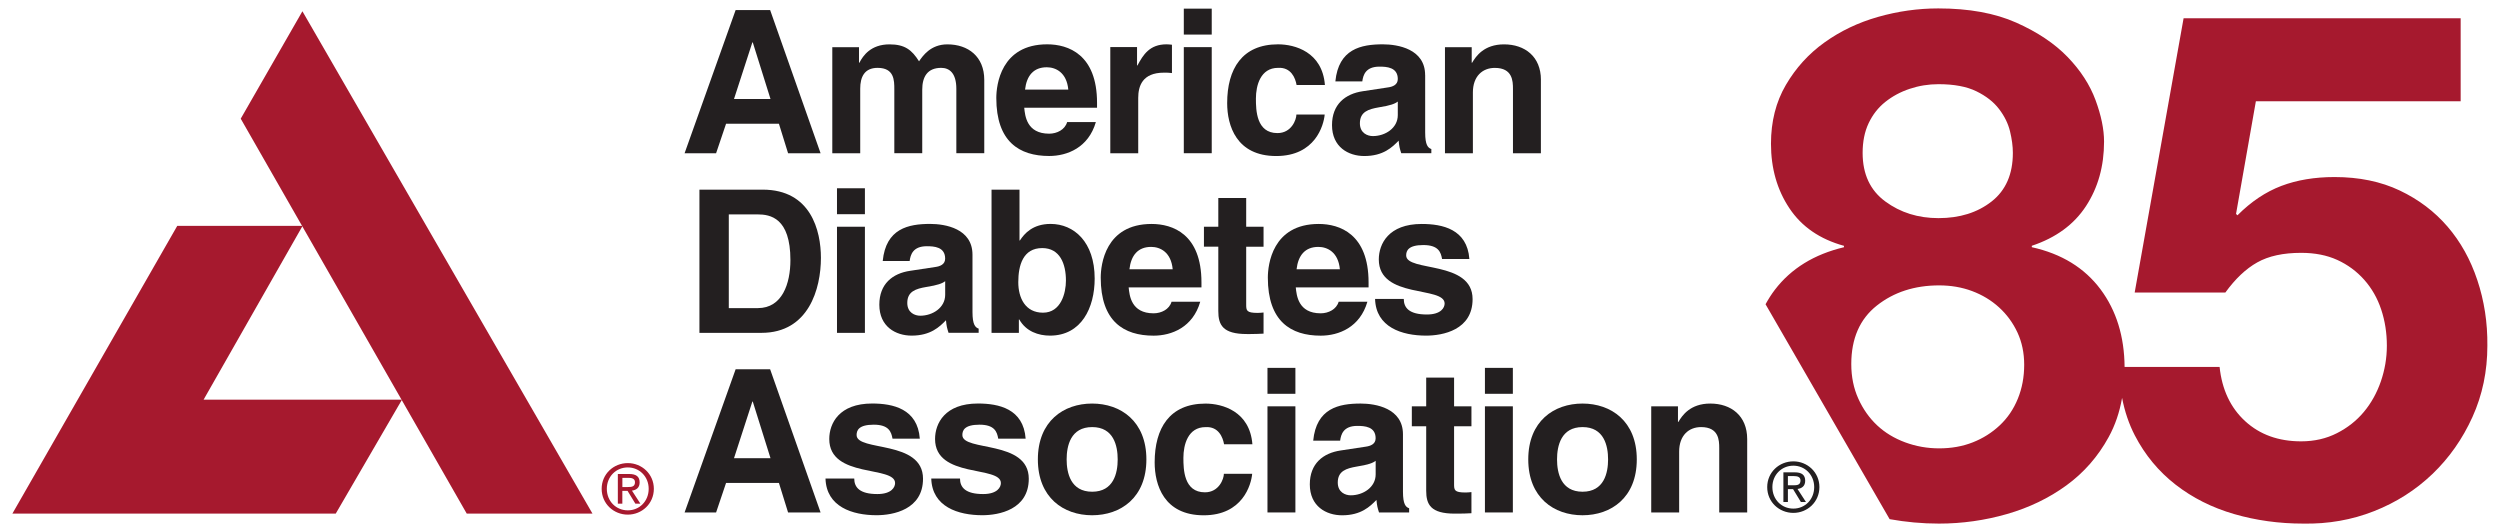
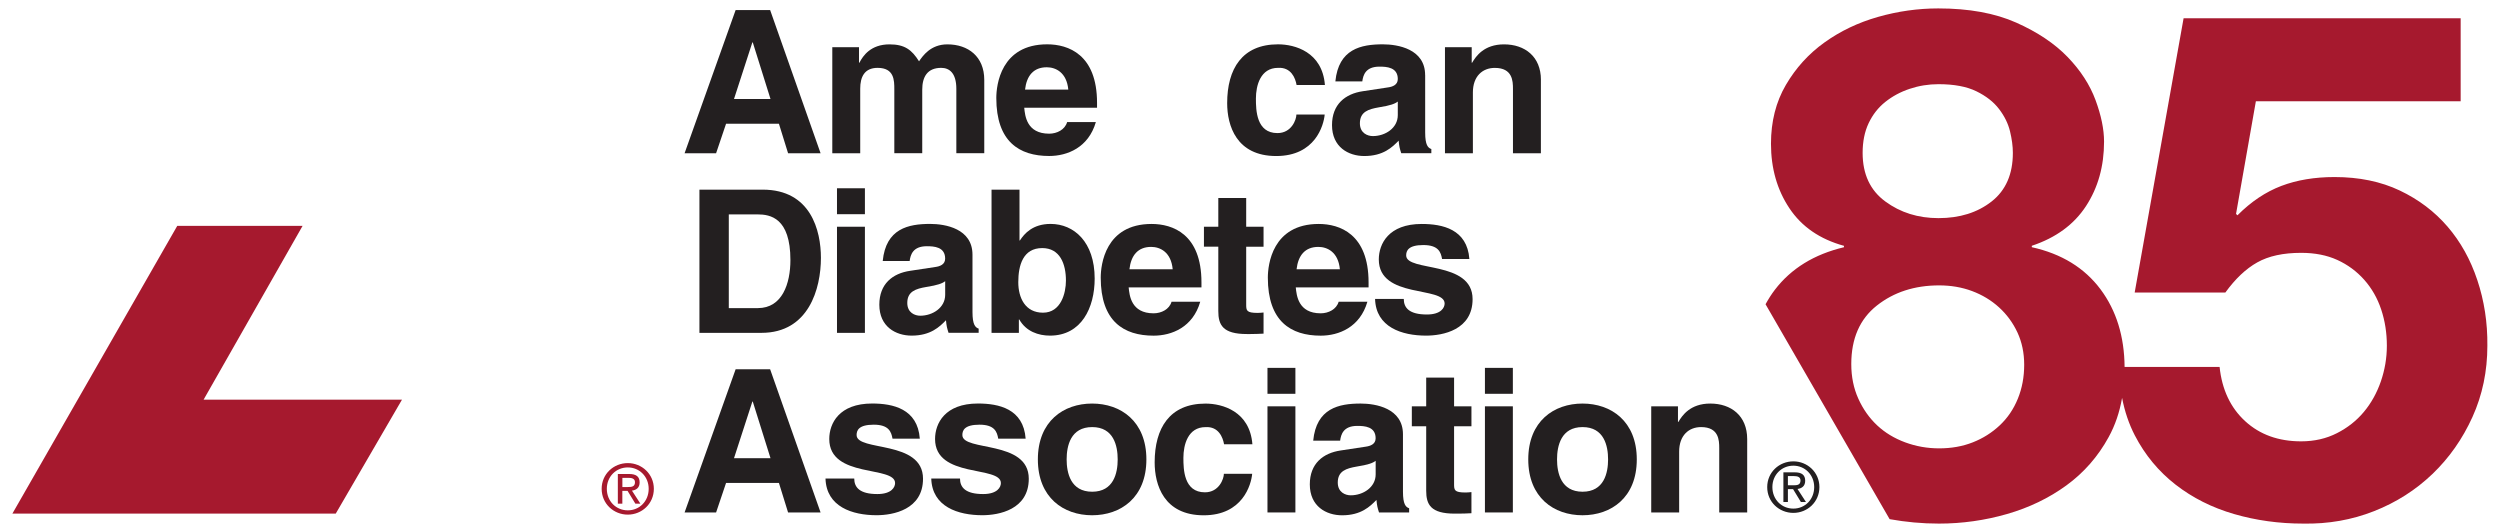
<svg xmlns="http://www.w3.org/2000/svg" version="1.1" id="Layer_1" x="0px" y="0px" viewBox="0 0 676.8 144" style="enable-background:new 0 0 676.8 144;" xml:space="preserve">
  <style type="text/css">
	.st0{fill:#A6192E;}
	.st1{fill-rule:evenodd;clip-rule:evenodd;fill:#231F20;}
	.st2{fill-rule:evenodd;clip-rule:evenodd;fill:#A6192E;}
</style>
  <g>
    <path class="st0" d="M670.66,75.83c-1.85-5.56-4.54-10.39-8.06-14.48c-3.52-4.09-7.83-7.35-12.95-9.78   c-5.12-2.43-11-3.64-17.65-3.64c-5.37,0-10.17,0.8-14.39,2.4c-4.22,1.6-8.19,4.25-11.89,7.96l-0.38-0.38l5.37-30.5h55.44V4.95   h-75.01l-13.24,74.24h24.55c2.69-3.71,5.56-6.43,8.63-8.15c3.07-1.73,7.03-2.59,11.89-2.59c3.71,0,6.97,0.64,9.78,1.92   c2.81,1.28,5.24,3.07,7.29,5.37c2.04,2.3,3.58,4.99,4.6,8.06c1.02,3.07,1.53,6.33,1.53,9.78c0,3.33-0.55,6.55-1.63,9.69   c-1.09,3.14-2.62,5.88-4.6,8.25c-1.98,2.37-4.41,4.29-7.29,5.75c-2.88,1.47-6.11,2.21-9.69,2.21c-6.14,0-11.19-1.82-15.16-5.47   c-3.96-3.64-6.27-8.54-6.91-14.67h-25.72c-0.07-8.27-2.23-15.27-6.51-21.01c-4.35-5.82-10.55-9.62-18.61-11.41v-0.38   c6.52-2.17,11.41-5.75,14.67-10.74c3.26-4.99,4.89-10.8,4.89-17.46c0-3.32-0.77-7.07-2.3-11.22c-1.53-4.15-4.06-8.06-7.58-11.7   c-3.52-3.64-8.15-6.74-13.91-9.3c-5.75-2.56-12.79-3.84-21.1-3.84c-5.5,0-10.93,0.77-16.31,2.3c-5.37,1.53-10.2,3.84-14.48,6.91   c-4.29,3.07-7.77,6.91-10.46,11.51c-2.69,4.6-4.03,9.91-4.03,15.92c0,6.65,1.66,12.47,4.99,17.46c3.32,4.99,8.25,8.38,14.77,10.17   v0.38c-8.06,1.92-14.29,5.75-18.7,11.51c-0.95,1.24-1.78,2.56-2.53,3.93l33.59,58.18c4.34,0.78,8.79,1.2,13.35,1.2   c6.26,0,12.4-0.86,18.42-2.59c6.01-1.73,11.38-4.32,16.11-7.77c4.73-3.45,8.54-7.8,11.41-13.05c1.75-3.18,2.96-6.73,3.64-10.62   c0.71,3.67,1.85,7.06,3.45,10.15c2.75,5.31,6.43,9.75,11.03,13.33c4.6,3.58,9.88,6.23,15.83,7.96c5.95,1.73,12.18,2.59,18.7,2.59   c6.78,0.13,13.17-0.99,19.18-3.36c6.01-2.36,11.29-5.72,15.83-10.07c4.54-4.35,8.15-9.5,10.84-15.44   c2.69-5.95,4.03-12.37,4.03-19.28C673.45,87.31,672.52,81.39,670.66,75.83z M505.88,33.34c1.09-2.3,2.59-4.22,4.51-5.75   c1.92-1.53,4.12-2.72,6.62-3.55c2.49-0.83,5.08-1.25,7.77-1.25c4.22,0,7.64,0.64,10.26,1.92c2.62,1.28,4.67,2.88,6.14,4.8   c1.47,1.92,2.46,3.93,2.97,6.04c0.51,2.11,0.77,4.06,0.77,5.85c0,5.75-1.92,10.14-5.75,13.14c-3.84,3.01-8.63,4.51-14.39,4.51   c-5.5,0-10.3-1.5-14.39-4.51c-4.09-3-6.14-7.39-6.14-13.14C504.25,38.33,504.79,35.64,505.88,33.34z M546.26,107.96   c-1.15,2.82-2.78,5.21-4.89,7.19c-2.11,1.98-4.54,3.52-7.29,4.6c-2.75,1.09-5.79,1.63-9.11,1.63c-3.2,0-6.27-0.54-9.21-1.63   c-2.94-1.09-5.47-2.62-7.58-4.6c-2.11-1.98-3.81-4.38-5.08-7.19c-1.28-2.81-1.92-5.95-1.92-9.4c0-6.91,2.3-12.18,6.91-15.83   c4.6-3.64,10.23-5.47,16.88-5.47c3.19,0,6.17,0.51,8.92,1.54c2.75,1.03,5.18,2.49,7.29,4.41c2.11,1.92,3.77,4.19,4.99,6.81   c1.21,2.62,1.82,5.53,1.82,8.73C547.99,102.08,547.41,105.15,546.26,107.96z" />
    <g>
      <path id="ADA_xAE__00000021816555375531182500000006991125558509791387_" class="st1" d="M485.5,138.85c3.8,0,7.05-2.95,7.05-6.99    c0-4-3.25-6.96-7.05-6.96c-3.84,0-7.08,2.95-7.08,6.96C478.41,135.9,481.66,138.85,485.5,138.85L485.5,138.85z M479.82,131.86    c0-3.3,2.49-5.79,5.68-5.79c3.15,0,5.64,2.49,5.64,5.79c0,3.36-2.49,5.83-5.64,5.83C482.31,137.69,479.82,135.22,479.82,131.86    L479.82,131.86z M484.02,132.42h1.4l2.12,3.49h1.37l-2.29-3.54c1.18-0.15,2.08-0.78,2.08-2.22c0-1.58-0.94-2.28-2.84-2.28h-3.06    v8.04h1.22V132.42L484.02,132.42z M484.02,131.38v-2.49h1.66c0.85,0,1.75,0.18,1.75,1.18c0,1.24-0.92,1.31-1.96,1.31H484.02    L484.02,131.38z" />
      <g id="Association_00000111871251161339907020000016415491632191902600_">
        <path class="st1" d="M473,118.86c0-6.32-4.37-9.61-9.99-9.61c-5.45,0-7.61,3.24-8.64,4.97h-0.11V110h-7.24v28.73h7.56v-16.47     c0-4.37,2.59-6.64,5.94-6.64c4.8,0,4.91,3.57,4.91,5.67v17.44H473V118.86L473,118.86z" />
        <path class="st1" d="M196.56,130.74h14.31l2.48,8h8.8l-13.66-38.77h-9.34l-13.82,38.77h8.53L196.56,130.74L196.56,130.74z      M203.68,108.71h0.11l4.8,15.33h-9.88L203.68,108.71L203.68,108.71z" />
        <path class="st1" d="M249.01,118.75c-0.59-8.1-7.29-9.51-12.9-9.51c-8.96,0-11.61,5.4-11.61,9.61c0,10.74,17.82,7.13,17.82,11.93     c0,1.08-0.92,2.97-4.8,2.97c-4.75,0-6.26-1.78-6.26-4.21h-7.78c0.22,7.67,7.29,9.94,13.82,9.94c4.48,0,12.58-1.51,12.58-9.88     c0-10.58-17.98-7.29-17.98-11.82c0-1.25,0.54-2.81,4.64-2.81c4.1,0,4.75,1.94,5.08,3.78H249.01L249.01,118.75z" />
        <path class="st1" d="M277.66,118.75c-0.59-8.1-7.29-9.51-12.91-9.51c-8.96,0-11.61,5.4-11.61,9.61     c0,10.74,17.82,7.13,17.82,11.93c0,1.08-0.92,2.97-4.81,2.97c-4.75,0-6.26-1.78-6.26-4.21h-7.78c0.22,7.67,7.29,9.94,13.82,9.94     c4.48,0,12.58-1.51,12.58-9.88c0-10.58-17.98-7.29-17.98-11.82c0-1.25,0.54-2.81,4.64-2.81c4.1,0,4.75,1.94,5.07,3.78H277.66     L277.66,118.75z" />
        <path class="st1" d="M310.35,124.37c0-10.36-6.97-15.12-14.69-15.12c-7.72,0-14.69,4.75-14.69,15.12     c0,10.37,6.97,15.12,14.69,15.12C303.39,139.49,310.35,134.74,310.35,124.37L310.35,124.37z M302.58,124.37     c0,3.67-1.08,8.75-6.91,8.75c-5.83,0-6.91-5.08-6.91-8.75c0-3.67,1.08-8.75,6.91-8.75C301.5,115.62,302.58,120.7,302.58,124.37     L302.58,124.37z" />
        <path class="st1" d="M331.33,128.26c0,1.35-1.3,5.02-5.13,5.02c-5.72,0-5.83-6.21-5.83-9.34c0-3.56,1.24-8.31,5.99-8.31     c3.51-0.22,4.7,2.76,5.02,4.65h7.67c-0.7-8.96-8.15-11.02-12.69-11.02c-9.72,0-13.77,6.64-13.77,15.93     c0,6.05,2.48,14.31,13.28,14.31c10.53,0,12.85-8.26,13.12-11.23H331.33L331.33,128.26z" />
        <path class="st1" d="M343.13,110v28.73h7.56V110H343.13L343.13,110z M350.69,99.59h-7.56v7.02h7.56V99.59L350.69,99.59z" />
        <path class="st1" d="M379.81,117.57c0-7.07-7.4-8.32-11.45-8.32c-5.89,0-11.99,1.25-12.85,10.05h7.29c0.22-1.67,0.86-4,4.64-4     c1.94,0,4.97,0.16,4.97,3.35c0,1.62-1.46,2.1-2.65,2.27l-6.8,1.03c-4.8,0.7-8.37,3.57-8.37,9.18c0,5.94,4.43,8.37,8.75,8.37     c5.13,0,7.56-2.38,9.29-4.16c0.16,1.62,0.27,2.05,0.7,3.4h8.15v-1.14c-0.92-0.32-1.67-1.08-1.67-4.48V117.57L379.81,117.57z      M372.42,128.42c0,3.51-3.4,5.67-6.75,5.67c-1.46,0-3.51-0.81-3.51-3.46c0-3.13,2.32-3.83,5.13-4.32     c3.13-0.49,4.37-0.97,5.13-1.56V128.42L372.42,128.42z" />
        <path class="st1" d="M393.66,102.23h-7.56V110h-3.89v5.4h3.89v17.44c0,3.72,1.19,6.21,7.72,6.21h0.97c1.19,0,2.37-0.05,3.56-0.11     v-5.72c-0.54,0.05-1.08,0.11-1.57,0.11c-3.08,0-3.13-0.65-3.13-2.32V115.4h4.7V110h-4.7V102.23L393.66,102.23z" />
        <path class="st1" d="M402,110v28.73h7.56V110H402L402,110z M409.56,99.59H402v7.02h7.56V99.59L409.56,99.59z" />
        <path class="st1" d="M443.11,124.37c0-10.36-6.97-15.12-14.69-15.12c-7.72,0-14.69,4.75-14.69,15.12     c0,10.37,6.97,15.12,14.69,15.12C436.15,139.49,443.11,134.74,443.11,124.37L443.11,124.37z M435.34,124.37     c0,3.67-1.08,8.75-6.91,8.75c-5.83,0-6.91-5.08-6.91-8.75c0-3.67,1.08-8.75,6.91-8.75C434.26,115.62,435.34,120.7,435.34,124.37     L435.34,124.37z" />
      </g>
      <g id="Diabetes_00000179627760804520547470000007945198223906922167_">
        <path class="st1" d="M189.36,90.11h16.79c12.8,0,16.09-11.99,16.09-20.3c0-7.34-2.7-18.47-15.77-18.47h-17.12V90.11L189.36,90.11     z M197.29,58.04h7.78c3.46,0,8.91,0.92,8.91,12.36c0,6.37-2.21,13.01-8.8,13.01h-7.88V58.04L197.29,58.04z" />
        <path class="st1" d="M226.59,61.38v28.73h7.56V61.38H226.59L226.59,61.38z M234.15,50.96h-7.56v7.02h7.56V50.96L234.15,50.96z" />
        <path class="st1" d="M288.57,75.96c0,3.4-1.35,8.69-6.21,8.69c-4.8,0-6.69-4-6.69-8.26c0-4.59,1.3-9.23,6.48-9.23     C286.95,67.16,288.57,71.43,288.57,75.96L288.57,75.96z M275.99,51.34h-7.56v38.77h7.4v-3.62h0.11c1.83,3.24,5.18,4.37,8.31,4.37     c8.53,0,12.1-7.56,12.1-15.44c0-9.94-5.62-14.8-11.93-14.8c-4.86,0-7.13,2.65-8.31,4.48h-0.11V51.34L275.99,51.34z" />
        <path class="st1" d="M337.38,53.61h-7.56v7.77h-3.89v5.4h3.89v17.44c0,3.73,1.19,6.21,7.72,6.21h0.97c1.19,0,2.37-0.05,3.56-0.11     V84.6c-0.54,0.05-1.08,0.11-1.57,0.11c-3.08,0-3.13-0.65-3.13-2.32v-15.6h4.7v-5.4h-4.7V53.61L337.38,53.61z" />
        <path class="st1" d="M362.4,81.69c-0.59,2.05-2.75,3.13-4.86,3.13c-6.1,0-6.53-4.86-6.75-7.02h19.71v-1.35     c0-13.12-7.83-15.82-13.5-15.82c-12.58,0-13.77,11.07-13.77,14.53c0,11.82,6.21,15.71,14.31,15.71c4.91,0,10.64-2.27,12.64-9.18     H362.4L362.4,81.69z M351.01,72.89c0.43-3.78,2.32-6.05,5.89-6.05c2.43,0,5.4,1.4,5.83,6.05H351.01L351.01,72.89z" />
        <path class="st1" d="M263.27,68.94c0-7.07-7.4-8.32-11.45-8.32c-5.89,0-11.99,1.24-12.85,10.04h7.29c0.22-1.67,0.86-4,4.64-4     c1.94,0,4.97,0.16,4.97,3.35c0,1.62-1.46,2.11-2.65,2.27l-6.8,1.03c-4.81,0.7-8.37,3.56-8.37,9.18c0,5.94,4.43,8.37,8.75,8.37     c5.13,0,7.56-2.38,9.29-4.16c0.16,1.62,0.27,2.05,0.7,3.4h8.15v-1.13c-0.92-0.32-1.67-1.08-1.67-4.48V68.94L263.27,68.94z      M255.88,79.8c0,3.51-3.4,5.67-6.75,5.67c-1.46,0-3.51-0.81-3.51-3.46c0-3.13,2.32-3.83,5.13-4.32c3.13-0.49,4.37-0.97,5.13-1.57     V79.8L255.88,79.8z" />
        <path class="st1" d="M317.16,81.69c-0.59,2.05-2.75,3.13-4.86,3.13c-6.1,0-6.53-4.86-6.75-7.02h19.71v-1.35     c0-13.12-7.83-15.82-13.5-15.82c-12.58,0-13.77,11.07-13.77,14.53c0,11.82,6.21,15.71,14.31,15.71c4.91,0,10.64-2.27,12.63-9.18     H317.16L317.16,81.69z M305.76,72.89c0.43-3.78,2.32-6.05,5.88-6.05c2.43,0,5.4,1.4,5.83,6.05H305.76L305.76,72.89z" />
        <path class="st1" d="M397.79,70.13c-0.59-8.1-7.29-9.5-12.91-9.5c-8.96,0-11.61,5.4-11.61,9.61c0,10.75,17.82,7.13,17.82,11.93     c0,1.08-0.92,2.97-4.8,2.97c-4.75,0-6.26-1.78-6.26-4.21h-7.77c0.22,7.67,7.29,9.93,13.82,9.93c4.48,0,12.58-1.51,12.58-9.88     c0-10.58-17.98-7.29-17.98-11.83c0-1.24,0.54-2.81,4.64-2.81c4.11,0,4.75,1.94,5.08,3.78H397.79L397.79,70.13z" />
      </g>
      <g id="American_00000046300410190960005160000017081929096393769357_">
        <path class="st1" d="M266.46,21.62c0-6.32-4.37-9.61-9.99-9.61c-4.59,0-6.7,3.19-7.67,4.59c-1.94-3.08-3.83-4.59-7.99-4.59     c-5.08,0-7.18,3.08-8.15,4.97h-0.11v-4.21h-7.23v28.72h7.56V23.99c0-3.13,1.13-5.62,4.7-5.62c4.53,0,4.53,3.4,4.53,5.83v17.28     h7.56V24.26c0-3.4,1.35-5.89,5.13-5.89c2.21,0,4.1,1.4,4.1,5.67v17.44h7.56V21.62L266.46,21.62z" />
-         <path class="st1" d="M300.58,41.49h7.56V26.53c0-3.18,1.08-6.86,6.97-6.86c0.7,0,1.51,0,2.16,0.11v-7.67     c-0.49-0.05-0.97-0.11-1.46-0.11c-4.59,0-6.32,2.81-7.88,5.72h-0.11v-4.97h-7.24V41.49L300.58,41.49z" />
-         <path class="st1" d="M320.48,12.76v28.72h7.56V12.76H320.48L320.48,12.76z M328.04,2.34h-7.56v7.02h7.56V2.34L328.04,2.34z" />
        <path class="st1" d="M350.96,31.01c0,1.35-1.3,5.02-5.13,5.02c-5.72,0-5.83-6.21-5.83-9.34c0-3.56,1.24-8.32,5.99-8.32     c3.51-0.22,4.7,2.75,5.02,4.64h7.67c-0.7-8.96-8.15-11.01-12.69-11.01c-9.72,0-13.77,6.64-13.77,15.93     c0,6.05,2.48,14.31,13.28,14.31c10.53,0,12.85-8.26,13.12-11.23H350.96L350.96,31.01z" />
        <path class="st1" d="M385.81,20.32c0-7.07-7.4-8.32-11.45-8.32c-5.88,0-11.99,1.24-12.85,10.04h7.29c0.22-1.67,0.86-4,4.64-4     c1.94,0,4.97,0.16,4.97,3.35c0,1.62-1.46,2.11-2.64,2.27l-6.8,1.03c-4.8,0.7-8.37,3.56-8.37,9.18c0,5.94,4.43,8.37,8.75,8.37     c5.13,0,7.56-2.38,9.29-4.16c0.16,1.62,0.27,2.05,0.7,3.4h8.15v-1.13c-0.92-0.32-1.67-1.08-1.67-4.48V20.32L385.81,20.32z      M378.41,31.17c0,3.51-3.4,5.67-6.75,5.67c-1.46,0-3.51-0.81-3.51-3.46c0-3.13,2.32-3.83,5.13-4.32     c3.13-0.49,4.37-0.97,5.13-1.57V31.17L378.41,31.17z" />
        <path class="st1" d="M417.16,21.62c0-6.32-4.37-9.61-9.99-9.61c-5.45,0-7.61,3.24-8.64,4.97h-0.11v-4.21h-7.24v28.72h7.56V25.02     c0-4.37,2.59-6.64,5.94-6.64c4.8,0,4.91,3.56,4.91,5.67v17.44h7.56V21.62L417.16,21.62z" />
        <path class="st1" d="M196.56,33.5h14.31l2.48,7.99h8.8L208.49,2.72h-9.34l-13.82,38.77h8.53L196.56,33.5L196.56,33.5z      M203.68,11.47h0.11l4.8,15.33h-9.88L203.68,11.47L203.68,11.47z" />
        <path class="st1" d="M288.89,33.06c-0.59,2.05-2.75,3.13-4.86,3.13c-6.1,0-6.53-4.86-6.75-7.02h19.71v-1.35     c0-13.12-7.83-15.82-13.5-15.82c-12.58,0-13.77,11.07-13.77,14.52c0,11.83,6.21,15.71,14.31,15.71c4.91,0,10.64-2.27,12.64-9.18     H288.89L288.89,33.06z M277.5,24.26c0.43-3.78,2.32-6.05,5.88-6.05c2.43,0,5.4,1.41,5.83,6.05H277.5L277.5,24.26z" />
      </g>
      <path id="A_xAE__00000088111108933166011920000005689920366036268429_" class="st2" d="M169.96,139.32c3.8,0,7.05-2.95,7.05-6.99    c0-4-3.25-6.96-7.05-6.96c-3.84,0-7.08,2.95-7.08,6.96C162.88,136.37,166.13,139.32,169.96,139.32L169.96,139.32z M164.28,132.33    c0-3.3,2.49-5.79,5.68-5.79c3.15,0,5.65,2.49,5.65,5.79c0,3.35-2.49,5.83-5.65,5.83C166.77,138.16,164.28,135.68,164.28,132.33    L164.28,132.33z M168.49,132.88h1.4l2.12,3.48h1.36l-2.29-3.54c1.18-0.15,2.08-0.78,2.08-2.22c0-1.58-0.94-2.28-2.84-2.28h-3.06    v8.04h1.22V132.88L168.49,132.88z M168.49,131.85v-2.49h1.66c0.85,0,1.75,0.18,1.75,1.18c0,1.24-0.92,1.31-1.95,1.31H168.49    L168.49,131.85z" />
      <g>
-         <polygon class="st0" points="65.17,32.13 82.15,61.81 126.36,139.05 160.4,139.05 81.87,3.05 65.17,32.13    " />
        <polygon class="st0" points="47.99,61.14 3.35,139.05 90.89,139.05 108.83,108.19 55.12,108.19 81.92,61.14 47.99,61.14    " />
      </g>
    </g>
  </g>
</svg>